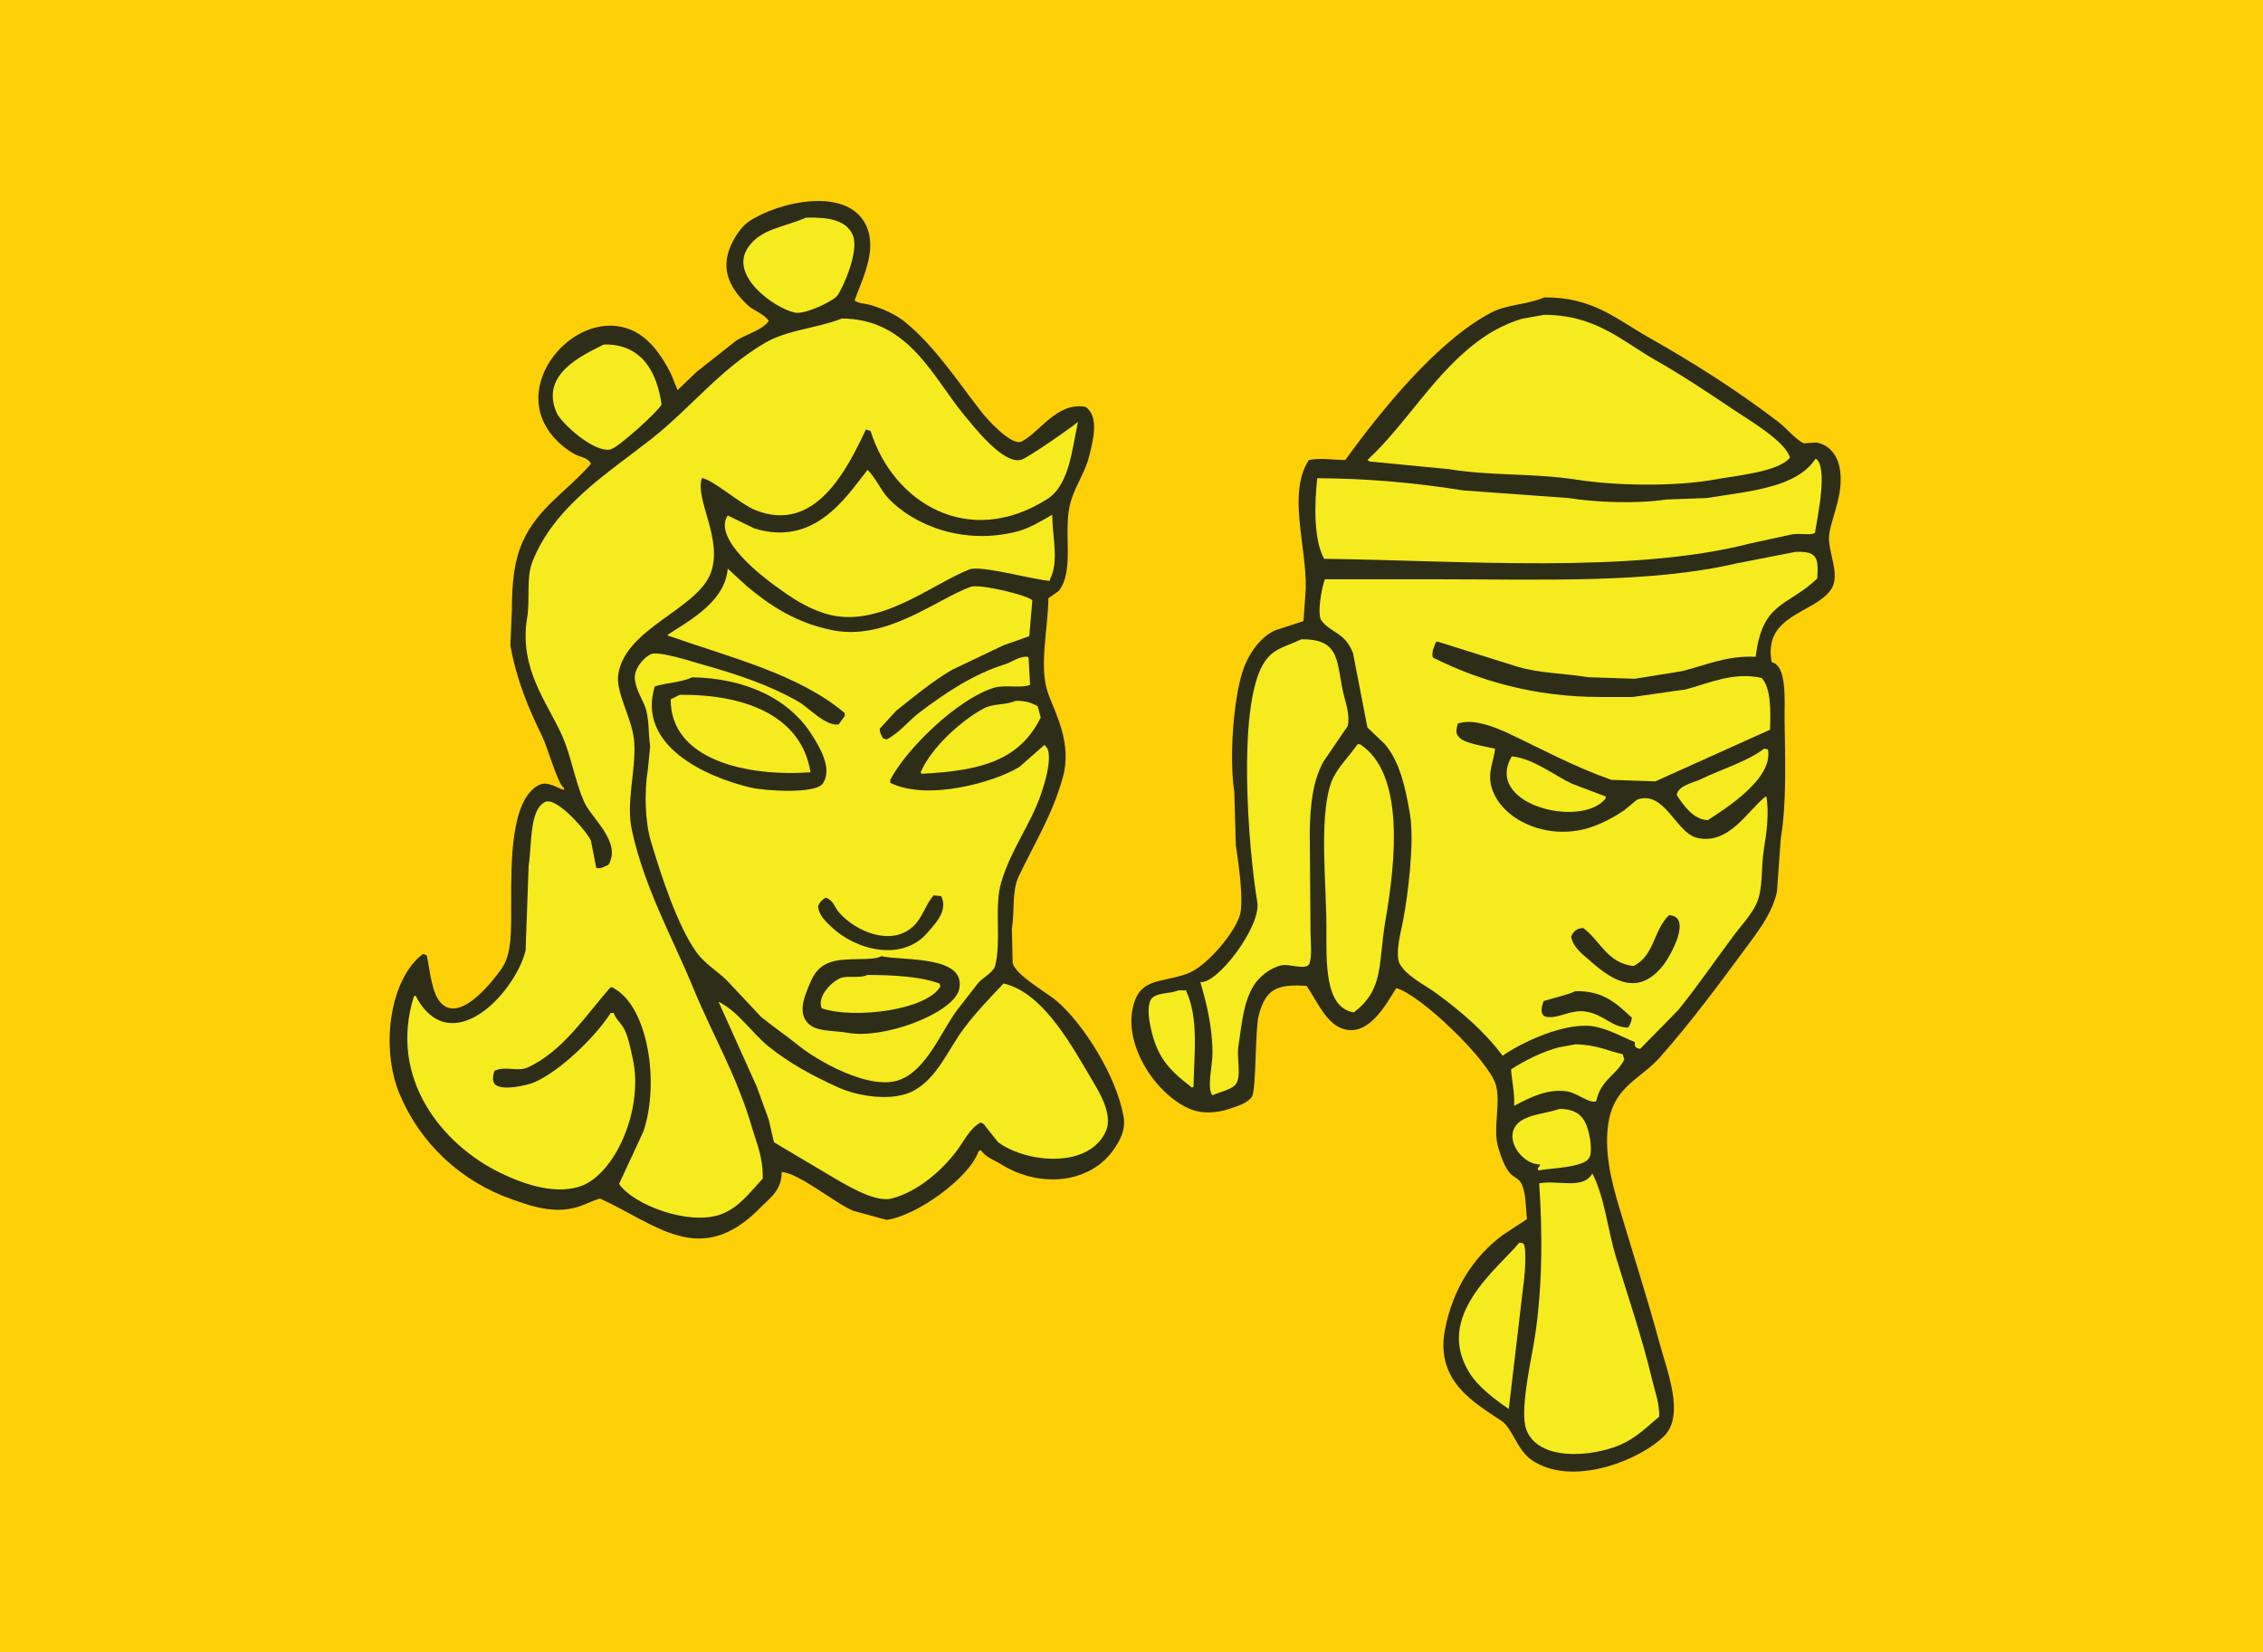
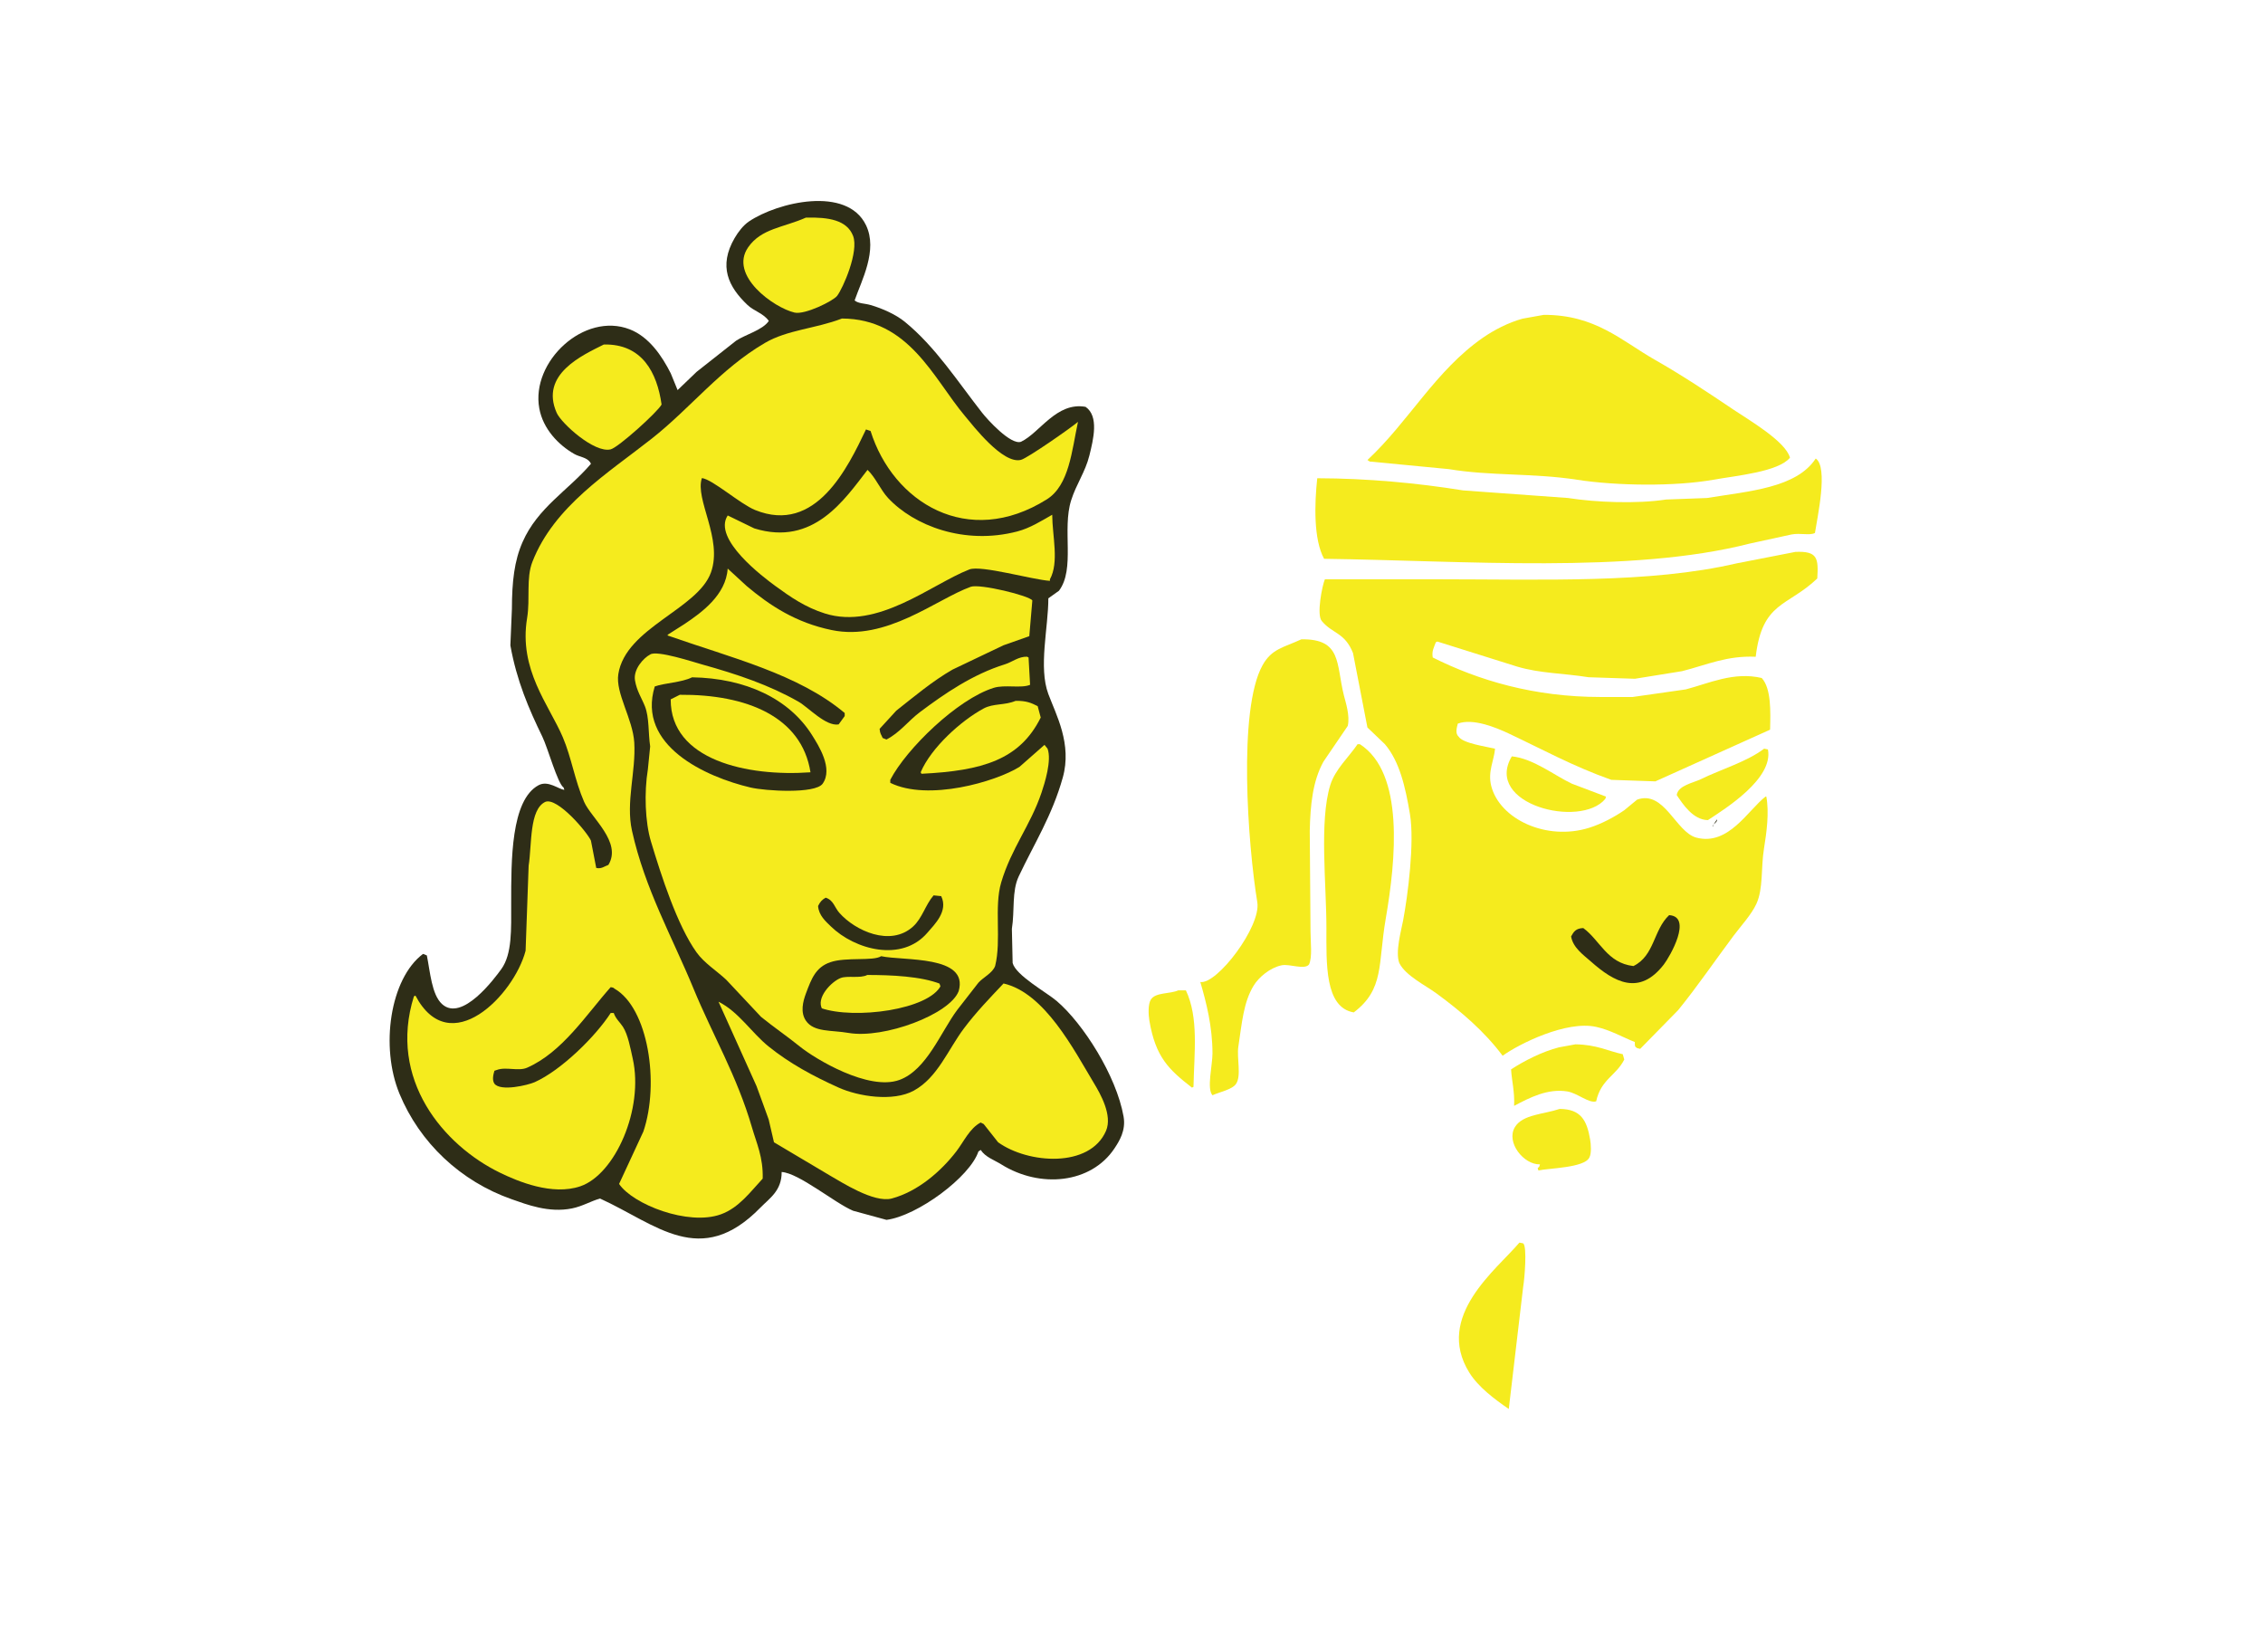
<svg xmlns="http://www.w3.org/2000/svg" id="Layer_1" data-name="Layer 1" viewBox="0 0 533.72 389.72">
  <defs>
    <style>
      .cls-1 {
        fill: #fdd008;
      }

      .cls-2 {
        stroke: #2e2d17;
        stroke-miterlimit: 10;
      }

      .cls-2, .cls-3, .cls-4 {
        fill-rule: evenodd;
      }

      .cls-2, .cls-4 {
        fill: #f5eb1e;
      }

      .cls-3 {
        fill: #2e2d17;
      }
    </style>
  </defs>
-   <rect class="cls-1" width="533.72" height="389.72" />
  <path class="cls-3" d="m184.35,276.4c.04,4.41-2.84,6.19-5.02,8.42-14.14,14.49-24.57,3.87-37.81-2.15-2.18.6-4.08,1.81-6.63,2.33-5.5,1.11-10.71-.95-14.16-2.15-12.12-4.24-21.74-13.35-26.52-24.91-4.55-11.01-2.25-27.11,5.56-32.97.3.12.6.24.9.36.79,3.85,1.12,9.21,3.58,11.47,4.73,4.33,12.43-6.1,13.98-8.24,2.58-3.58,2.33-9.33,2.33-15.59,0-10.03-.08-24.25,6.45-27.78,2.29-1.24,4.82,1.02,6.09,1.08-.06-.18-.12-.36-.18-.54-1.43-.96-3.71-9.33-5.02-12.01-3.19-6.56-6.03-13.14-7.53-21.5.12-2.87.24-5.73.36-8.6.02-6.5.57-11.34,2.51-15.77,3.57-8.15,10.79-12.21,16.13-18.46-.06-.12-.12-.24-.18-.36-.87-1.21-2.42-1.21-3.76-1.97-3.68-2.1-7.35-5.86-8.24-10.75-2.02-11.02,10.57-22.82,21.33-18.64,4.51,1.75,7.56,6.19,9.68,10.39.54,1.31,1.08,2.63,1.61,3.94,1.49-1.43,2.99-2.87,4.48-4.3,3.11-2.45,6.21-4.9,9.32-7.35,2.18-1.45,6.26-2.5,7.71-4.66-1.22-1.78-3.49-2.31-5.02-3.76-4.53-4.3-6.89-9.15-3.05-15.77.85-1.46,2.04-3.02,3.4-3.94,6.77-4.55,23.11-8.44,27.6.9,2.84,5.91-1.1,13.11-2.69,17.74.93.77,2.41.68,3.76,1.08,2.83.82,5.98,2.25,8.06,3.94,7.27,5.93,12.47,14.1,18.28,21.5,1.22,1.56,6.72,7.64,9.14,6.81,4.44-2.11,8.35-9.46,15.23-8.24,3.19,2.21,1.85,7.62.9,11.47-.98,3.93-3.08,6.72-4.3,10.57-2.18,6.87,1,16.17-2.87,21.33-.84.6-1.67,1.19-2.51,1.79,0,6.93-2.36,16.26,0,22.58,1.83,4.9,5.63,11.78,3.4,19.71-2.53,9.02-6.74,15.56-10.39,23.3-1.66,3.51-.92,8.05-1.61,12.36.06,2.69.12,5.38.18,8.06.75,2.93,8,6.92,10.39,8.96,6.24,5.32,14.07,17.62,15.77,27.24.59,3.32-1.03,5.84-2.15,7.53-5.51,8.29-17.52,9.5-26.7,3.76-1.74-1.08-3.73-1.7-4.84-3.4-.18.12-.36.24-.54.36-1.98,6-14.38,15.18-21.68,16.13-2.63-.72-5.26-1.43-7.88-2.15-4.34-1.83-12.79-8.9-16.85-9.14Z" />
  <path class="cls-4" d="m190.08,51.32c-5.34,2.37-10.52,2.54-13.62,6.99-4.64,6.65,6.07,14.28,10.93,15.41,2.44.57,9.12-2.74,10.04-3.94,1.41-1.85,5.19-10.5,3.76-14.16-1.46-3.74-5.78-4.42-11.11-4.3Z" />
-   <path class="cls-3" d="m364.26,70.14c11.42-.1,17.19,5.27,24.37,9.32,10.88,6.14,21.19,12.71,30.82,20.07,1.79,1.37,4.06,4.11,5.91,5.02,1.02-.06,2.03-.12,3.05-.18,2.91.48,4.79,2.88,5.38,5.56,1.29,5.87-1.53,11.28-2.33,15.77-.75,4.2,3.03,9.89.18,13.62-4.18,5.46-15.85,5.78-13.8,16.85,3.76.77,2.98,9.56,3.05,13.98.14,9.31.5,19.19-.9,27.6-.3,4.18-.6,8.36-.9,12.54-1.01,4.64-3.83,8.52-6.27,11.83-7.05,9.54-13.62,18.52-21.33,27.24-4.4,4.98-10.43,6.69-12.01,14.69-1.43,7.23.77,15.17,2.33,20.43,3.3,11.16,6.78,21.83,9.68,32.61,1.6,5.96,5.91,16.59,1.08,21.5-5.66,5.75-21.83,12.31-31.36,5.73-3.41-2.35-4.53-7.47-6.99-9.14-6.2-4.21-15.77-9.26-13.44-21.5,1.88-9.89,6.9-17.38,13.62-22.4,1.91-1.25,3.82-2.51,5.73-3.76-.32-2.82-.19-6.46-1.43-8.6-.59-1.01-1.77-1.33-2.51-2.15-1.35-1.51-2.24-4.13-2.87-6.27-1.28-4.36.72-10.5-.54-14.69-1.75-5.82-17.84-21.3-23.48-22.76-2.14,3.36-6.9,12.64-13.62,9.14-3.33-1.74-5.42-6.67-7.53-9.68-7.03-.45-9.64.74-11.29,6.99-.87,3.31-.55,17.64-1.61,19.17-1.08,1.55-3.38,2.2-5.38,2.87-2.52.85-6.01,1.23-8.78.18-7.97-3.02-16.31-14.88-13.8-24.55,1.71-6.61,6.55-5.3,12.72-7.53,4.41-1.59,10.89-9.21,12.36-13.62,1.1-3.29-.35-13.15-.9-16.67-.12-4.18-.24-8.36-.36-12.54-1.25-8.27-.18-21.9,1.97-28.49,1.28-3.94,4.07-8.07,7.71-9.68,2.21-.72,4.42-1.43,6.63-2.15.18-2.51.36-5.02.54-7.53.23-10.29-4.37-22.54.72-30.46,2.75-.57,5.54-.04,8.6,0,8.29-11.48,21.7-28.12,34.41-34.77,3.77-1.97,8.19-1.78,12.54-3.58Z" />
  <path class="cls-4" d="m364.09,74.26c-1.67.3-3.35.6-5.02.9-3.37.94-6.69,2.66-9.32,4.48-11.18,7.75-17.49,19.77-27.24,28.85.18.12.36.24.54.36,6.21.6,12.43,1.19,18.64,1.79,9.82,1.64,19.98.91,30.29,2.51,9.2,1.43,22.95,1.62,32.08,0,5.49-.98,15.33-1.86,18.1-5.2-1.02-3.88-9.92-9.04-13.26-11.29-6.04-4.08-12.15-8.13-18.64-11.83-7.75-4.41-13.99-10.62-26.16-10.57Z" />
  <path class="cls-4" d="m198.5,75.15c-6.19,2.37-12.78,2.62-18.1,5.73-10.53,6.16-17.48,15.31-26.7,22.58-10.26,8.09-23.02,15.93-28.13,29.03-1.53,3.91-.5,8.71-1.25,13.26-2.03,12.2,5.17,20.49,8.42,28.13,2.05,4.82,2.81,10.14,5.02,15.23,1.63,3.76,8.99,9.51,5.73,14.87-1.05.38-1.62.99-2.87.72-.42-2.15-.84-4.3-1.25-6.45-.96-2.1-7.92-10.26-10.75-9.14-3.82,1.81-3.15,10.05-3.94,15.05-.24,6.69-.48,13.38-.72,20.07-2.73,10.45-17.85,26-25.98,10.57-.12.06-.24.12-.36.18-6.15,19.61,7,35.11,20.25,41.57,4.28,2.09,12.37,5.48,19,3.23,8.22-2.81,15.02-18.26,12.36-30.11-.53-2.36-1.11-5.67-2.33-7.53-.71-1.08-1.66-1.83-2.15-3.23h-.72c-3.56,5.53-11.67,13.51-17.92,16.31-1.58.7-8.03,2.26-9.5.36-.58-.86-.28-2.11,0-3.05.18-.06.36-.12.54-.18,2.2-.83,5.11.37,7.17-.54,8.31-3.65,13.99-12.57,19.71-19,.65.12.54.07.9.36,7.96,4.55,10.66,22.33,6.81,33.69-1.91,4.12-3.82,8.24-5.73,12.36,3.19,4.78,16.28,9.96,24.01,7.17,4.27-1.54,7.02-5.38,9.86-8.42.14-5.03-1.44-8.33-2.51-12.01-3.54-12.22-9.35-21.97-13.8-32.79-4.95-12.03-11.49-23.54-14.52-37.27-1.49-6.75.96-13.93.54-20.79-.35-5.6-4.47-11.64-3.76-16.13,1.73-10.96,18.78-15.29,21.86-24.01,2.81-7.94-3.86-17.21-2.15-22.22,2.54.32,8.97,6.07,12.54,7.53,14.37,5.84,21.92-10.13,26.16-19,.36.12.72.24,1.08.36,5.29,16.84,22.93,27.83,41.57,16.13,5.3-3.33,5.89-11.51,7.35-18.28-1.6,1.38-11.9,8.56-13.44,8.96-4.29,1.11-11.34-8.11-13.26-10.39-7.39-8.79-13.12-22.92-29.03-22.94Z" />
  <path class="cls-4" d="m142.41,81.25c-4.96,2.5-15.17,6.99-11.11,16.13,1.1,2.47,8.89,9.55,12.72,8.6,1.82-.45,11.09-8.82,12.01-10.57-1.06-7.54-4.6-14.36-13.62-14.16Z" />
  <path class="cls-4" d="m428.24,108.13c-4.56,6.97-15.71,7.69-25.63,9.32-3.23.12-6.45.24-9.68.36-6.88,1.06-16.59.67-23.12-.36-8.24-.6-16.49-1.19-24.73-1.79-10.93-1.76-22.6-2.84-34.41-2.87-.66,6.08-.89,14.41,1.61,19,32.95.44,72.51,3.56,100.35-3.58,3.29-.72,6.57-1.43,9.86-2.15,2.14-.42,4.29.3,5.56-.36.54-3.58,3.2-15.56.18-17.56Z" />
  <path class="cls-4" d="m204.6,110.82c-5.4,6.94-12.7,18.12-26.7,13.8-2.09-1.02-4.18-2.03-6.27-3.05-3.66,5.56,8.5,14.63,11.29,16.67,3.45,2.52,7.06,5.02,11.65,6.45,12.5,3.91,25.09-6.9,34.05-10.39,2.76-1.07,14.78,2.41,19,2.69v-.36c2.2-4.04.58-10.1.54-15.23-2.54,1.44-5.19,3.14-8.24,3.94-12.5,3.27-24.4-1.38-30.46-7.88-1.8-1.93-2.93-4.81-4.84-6.63Z" />
  <path class="cls-3" d="m249.04,117.8c-.18.66-.36,1.31-.54,1.97h.18v-.36c.39-.48.63-.94.36-1.61Z" />
  <path class="cls-4" d="m423.4,130.17c-4.6.9-9.2,1.79-13.8,2.69-20.53,4.78-45.72,3.76-70.61,3.76h-26.52c-.62,1.41-2.03,8.42-.72,9.86,2.5,3.01,5.4,2.64,7.35,7.53,1.13,5.85,2.27,11.71,3.4,17.56,1.37,1.31,2.75,2.63,4.12,3.94,3.46,4.08,4.83,10.04,5.91,16.49,1.12,6.69-.51,19.27-1.61,25.09-.45,2.39-1.89,7.45-.9,10.04,1.48,2.98,6.14,5.23,8.78,7.17,5.81,4.26,11.28,8.93,15.59,14.69,3.88-2.79,15-8.35,22.04-6.81,3.41.75,6.25,2.44,9.14,3.58,0,.99-.05,1.04.54,1.43.24.06.48.12.72.18,2.99-3.05,5.97-6.09,8.96-9.14,4.62-5.69,8.62-11.59,13.08-17.56,1.66-2.23,4.21-4.96,5.38-7.53,1.64-3.6,1.03-8.43,1.79-13.08.6-3.69,1.25-8.46.54-12.19h-.18c-4.09,3.13-8.72,11.67-16.31,9.68-4.87-1.28-7.55-11.28-13.98-8.96-1.02.84-2.03,1.67-3.05,2.51-2.35,1.61-5.34,3.21-8.24,4.12-10.13,3.18-21.13-2.05-23.12-9.86-.86-3.39.69-6.08.9-8.78-2-.51-7.59-1.24-8.6-2.87-.8-.71-.46-2-.18-3.05,3.54-1.33,8.96.9,12.01,2.33,8.13,3.83,15.1,7.7,24.19,10.93,3.46.12,6.93.24,10.39.36,9.02-4.06,18.04-8.12,27.06-12.19.11-4.29.28-9.73-1.97-12.19-6.6-1.55-12.49,1.27-17.92,2.69-4.18.6-8.36,1.19-12.54,1.79h-7.53c-15.73,0-28.82-3.91-39.6-9.32-.28-1.5.29-2.37.72-3.58.12-.06.24-.12.36-.18,6.27,1.97,12.54,3.94,18.82,5.91,5.4,1.61,10.75,1.54,16.85,2.51,3.64.12,7.29.24,10.93.36,3.7-.6,7.41-1.19,11.11-1.79,5.95-1.51,10.53-3.7,17.38-3.4,1.54-13.08,7.5-11.75,14.52-18.46.29-4.8.09-6.51-5.2-6.27Z" />
  <path class="cls-4" d="m171.62,134.11c-.4,6.23-6.17,10.38-10.21,13.08-1.31.84-2.63,1.67-3.94,2.51v.18c14.96,5.26,30.79,9.06,41.75,18.28v.72c-.48.66-.96,1.31-1.43,1.97-3.05.51-7.11-4.02-9.5-5.38-6.86-3.9-14.29-6.42-22.76-8.78-1.84-.51-10.64-3.41-12.19-2.33-1.56.81-4.01,3.49-3.58,6.09.41,2.5,1.57,4.17,2.33,6.09,1.07,2.69.77,6.32,1.25,9.5-.18,1.79-.36,3.58-.54,5.38-.9,5.49-.65,12.46.72,17.02,2.45,8.14,6.21,19.8,10.75,26.16,1.81,2.53,4.73,4.34,6.99,6.45,2.75,2.93,5.5,5.85,8.24,8.78,2.99,2.43,6.11,4.54,9.14,6.99,3.61,2.92,16.21,10.52,23.48,7.88,6.43-2.34,9.77-11.33,13.62-16.49l5.02-6.45c1.14-1.28,3.31-2.24,3.94-3.94,1.52-6.12-.29-13.92,1.43-19.71,2.41-8.11,6.88-13.39,9.5-21.15.75-2.22,2.46-7.63,1.43-10.39-.24-.3-.48-.6-.72-.9-1.97,1.73-3.94,3.46-5.91,5.2-5.63,3.5-21.51,8.15-30.46,3.76v-.72c3.83-7.35,15.84-19.01,24.37-21.68,2.64-.83,6.49.18,8.6-.72-.12-2.15-.24-4.3-.36-6.45-.12-.06-.24-.12-.36-.18-2-.06-3.47,1.25-5.2,1.79-7.63,2.37-14.23,6.91-20.07,11.29-2.71,2.03-4.72,4.83-7.88,6.45-.3-.12-.6-.24-.9-.36-.34-.84-.62-.95-.72-2.15,1.31-1.43,2.63-2.87,3.94-4.3,4.19-3.3,8.55-6.98,13.26-9.68l12.01-5.73c2.03-.72,4.06-1.43,6.09-2.15.24-2.81.48-5.62.72-8.42-.62-1.12-12.39-3.99-14.52-3.23-8.19,2.96-19.87,12.89-32.79,10.21-8.44-1.74-14.53-5.73-20.07-10.39-1.49-1.37-2.99-2.75-4.48-4.12Z" />
  <path class="cls-4" d="m306.92,150.78c-4.23,1.96-6.96,2.2-9.14,6.09-5.87,10.47-3.46,42.51-1.25,55.91.94,5.72-9.51,19.45-13.44,18.82,1.42,4.86,2.86,10.45,2.87,16.85,0,2.76-1.4,8.37,0,9.86,1.49-.71,4.69-1.34,5.56-2.69,1.3-1.89.13-6.1.54-8.78.85-5.61,1.2-10.4,3.58-14.34,1.25-2.06,3.9-4.27,6.63-4.84,1.87-.39,5.37,1.14,6.45-.18.83-1.69.36-5.38.36-7.71-.06-7.94-.12-15.89-.18-23.83.14-6.06.67-11.66,3.23-16.31,1.91-2.81,3.82-5.62,5.73-8.42.58-2.39-.54-5.74-.9-7.17-1.87-7.44-.45-13.41-10.04-13.26Z" />
  <path class="cls-3" d="m163.2,159.74c12.63.2,22.91,5.03,28.31,13.62,1.54,2.45,5.04,7.89,2.51,11.47-1.74,2.45-13.51,1.72-17.02.9-10.52-2.48-26.85-9.86-22.58-23.83,2.3-.83,6.37-.94,8.78-2.15Z" />
  <path class="cls-4" d="m160.33,163.86c-.72.36-1.43.72-2.15,1.08-.06,14.34,18.07,18.28,32.97,17.2-2.07-13.15-15.11-18.4-30.82-18.28Z" />
  <path class="cls-4" d="m239.54,165.29c-2.59,1.09-5.27.58-7.53,1.79-5.39,2.9-12.42,9.29-14.87,15.05.06.12.12.24.18.36,14.42-.7,23.19-3.33,28.13-13.26-.24-.9-.48-1.79-.72-2.69-1.53-.77-2.68-1.29-5.2-1.25Z" />
  <path class="cls-4" d="m320.18,175.51c-2.02,3.01-5.3,5.92-6.45,9.68-2.61,8.5-.89,23.44-.9,33.69,0,8.24-.44,18.74,6.45,19.89,7.25-5.49,5.69-11.39,7.53-22.04,2.42-14.03,4.43-34.45-6.09-41.22h-.54Z" />
  <path class="cls-4" d="m416.05,176.58c-4.01,3.06-10.3,4.92-14.87,7.17-1.79.88-5.41,1.47-5.73,3.76,1.48,2.21,3.85,5.84,7.35,5.91,4.15-2.73,15.49-9.78,14.16-16.67-.3-.06-.6-.12-.9-.18Z" />
  <path class="cls-4" d="m356.56,178.38c-6.7,11.28,16.17,17.09,22.04,10.04.06-.18.12-.36.18-.54-2.69-1.02-5.38-2.03-8.06-3.05-4.21-1.99-9.06-5.92-14.16-6.45Z" />
  <path class="cls-3" d="m404.94,193.25c-.36.54-.72,1.08-1.08,1.61h.18v-.36c.48-.35,1.03-.82.9-1.25Z" />
  <path class="cls-3" d="m220.19,211.17c.6.06,1.19.12,1.79.18,1.71,3.55-1.57,6.66-3.23,8.6-6.06,7.1-17.16,4.01-22.76-1.43-1.24-1.2-2.89-2.62-3.05-4.84.46-.95.89-1.46,1.79-1.97,1.87.59,2.08,2.29,3.23,3.58,3.7,4.2,12.04,8.08,17.38,3.23,2.18-1.98,2.9-5.1,4.84-7.35Z" />
  <path class="cls-3" d="m393.65,215.83c5.61.35.2,9.77-1.25,11.65-5.78,7.47-11.7,4.16-17.2-.72-1.7-1.51-4.23-3.24-4.66-5.91.61-1.12,1.13-1.91,2.87-1.97,3.96,2.89,5.6,8.25,11.83,8.96,5.01-2.46,4.67-8.49,8.42-12.01Z" />
  <path class="cls-3" d="m207.82,225.51c5.16,1.15,20.74-.31,18.28,8.24-2.07,5.49-17.64,11.3-25.98,9.86-4.08-.71-8.14-.12-10.04-2.87-1.36-1.97-.72-4.53,0-6.45,1.29-3.45,2.29-6.16,5.73-7.35,3.73-1.29,10.16-.2,12.01-1.43Z" />
  <path class="cls-2" d="m204.42,229.45c-1.55.86-4.51.08-6.27.72-2.3.82-6.45,5.01-4.66,8.06,7.97,2.77,25.9.47,28.85-5.56-.12-.36-.24-.72-.36-1.08-4.7-1.85-11.73-2.15-17.56-2.15Z" />
  <path class="cls-4" d="m236.67,231.96c-3.24,3.43-6.43,6.73-9.32,10.57-3.76,5-6.21,11.62-11.83,14.69-4.93,2.69-13.13,1.35-17.74-.72-6.11-2.75-11.58-5.73-16.49-9.68-4.03-3.24-7.06-8.18-11.83-10.57,2.99,6.63,5.97,13.26,8.96,19.89,1.04,2.73,1.95,5.42,2.87,7.88.42,1.79.84,3.58,1.25,5.38,4.42,2.63,8.84,5.26,13.26,7.88,2.49,1.4,10.28,6.51,14.52,5.38,6.27-1.68,11.72-6.55,15.23-11.11,1.77-2.3,3.1-5.4,5.73-6.81.24.12.48.24.72.36,1.13,1.43,2.27,2.87,3.4,4.3,7.07,5.08,21.63,6.14,25.45-2.69,1.58-3.67-1.35-8.78-2.87-11.29-4.72-7.85-11.6-21.28-21.33-23.48Z" />
  <path class="cls-4" d="m277.89,233.57c-1.98.89-5.32.42-6.45,2.15-.71,1.08-.6,3.59-.36,5.02,1.46,8.57,4.54,11.49,10.04,15.77.12-.06.24-.12.36-.18.17-8.18,1.26-16.27-1.79-22.76h-1.79Z" />
-   <path class="cls-3" d="m371.61,233.75c6.75-.09,9.81,3.12,13.26,6.27-.13,1.06-.42,1.68-.9,2.33-4-.09-5.47-2.98-9.86-3.76-3.75-.67-7.18,2.11-9.86,1.08-1.16-.8-.58-2.43-.18-3.58,2.24-.73,5.05-1.26,7.53-2.33Z" />
  <path class="cls-4" d="m371.61,246.29c-1.31.24-2.63.48-3.94.72-3.94,1.01-8.18,3.17-11.29,5.2.17,2.74.87,5.27.72,8.6,3.7-1.96,7.93-4.14,12.54-3.4,2.38.38,5.16,2.9,6.81,2.33,1.15-5.22,4.71-6.03,6.63-9.86-.12-.42-.24-.84-.36-1.25-3.51-.75-6.16-2.26-11.11-2.33Z" />
  <path class="cls-4" d="m367.85,261.53c-3.75,1.28-8.75,1.27-10.57,4.3-2.15,3.59,2.09,8.89,5.91,8.78-.2.77-.13.46-.54.9.06.18.12.36.18.54,2.34-.55,10.85-.6,12.01-3.05.54-.94.38-3.12.18-4.3-.78-4.52-2.19-7.12-7.17-7.17Z" />
-   <path class="cls-4" d="m375.55,276.76c-2.29,3.9-8.03,1.46-12.54,2.33.88,12.75.74,26.54-1.43,38.71-.75,4.21-3.12,15.29-1.61,19.35,2.77,7.47,15.34,6.56,22.22,3.58,3.7-1.6,6.28-4.24,9.14-6.63.03-3.35-.99-5.81-1.61-8.42-2.46-10.38-5.68-19.58-8.6-29.21-1.94-6.39-2.64-14.02-5.56-19.71Z" />
  <path class="cls-4" d="m358.35,293.06c-5.32,6.32-20.05,17.37-11.83,30.64,2.13,3.44,6.01,6.33,9.32,8.6,1.13-9.62,2.27-19.24,3.4-28.85.31-1.74.97-9.45,0-10.21-.3-.06-.6-.12-.9-.18Z" />
</svg>